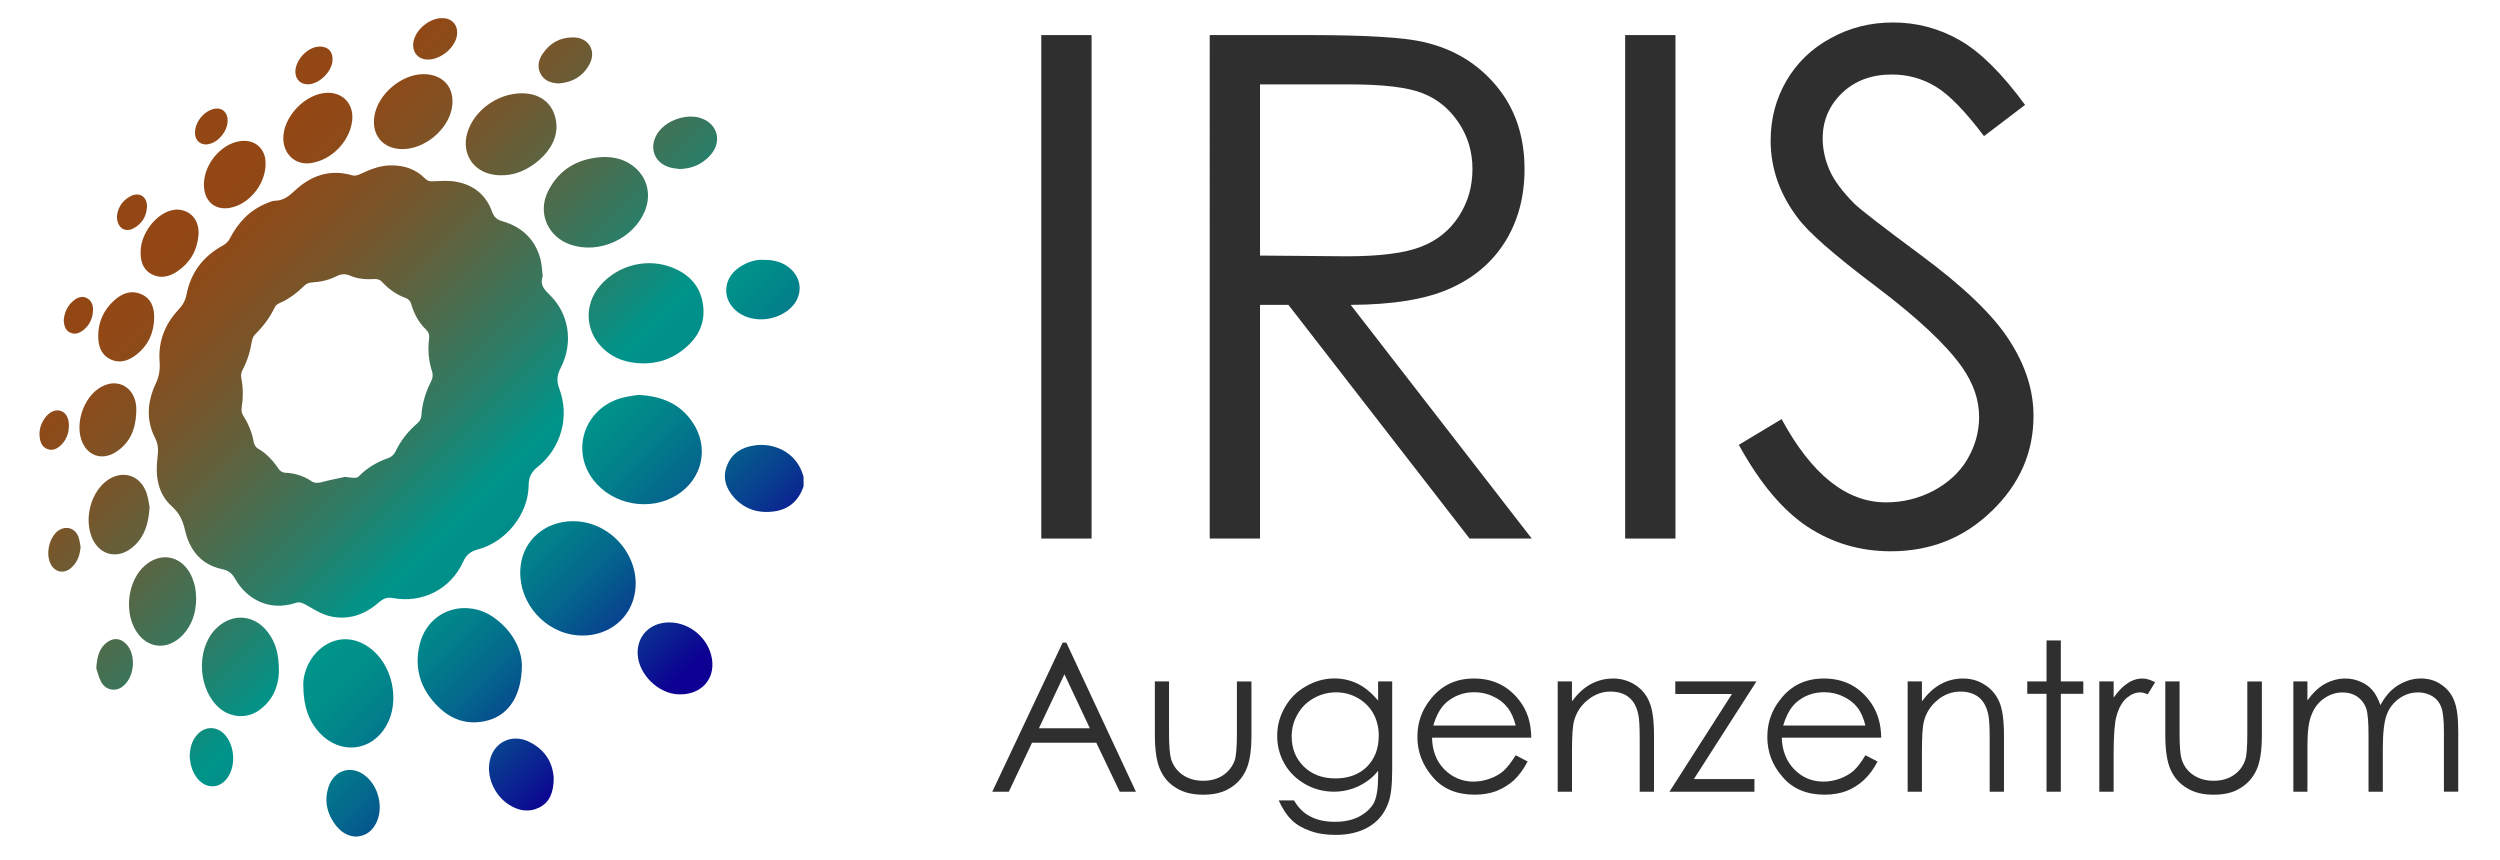
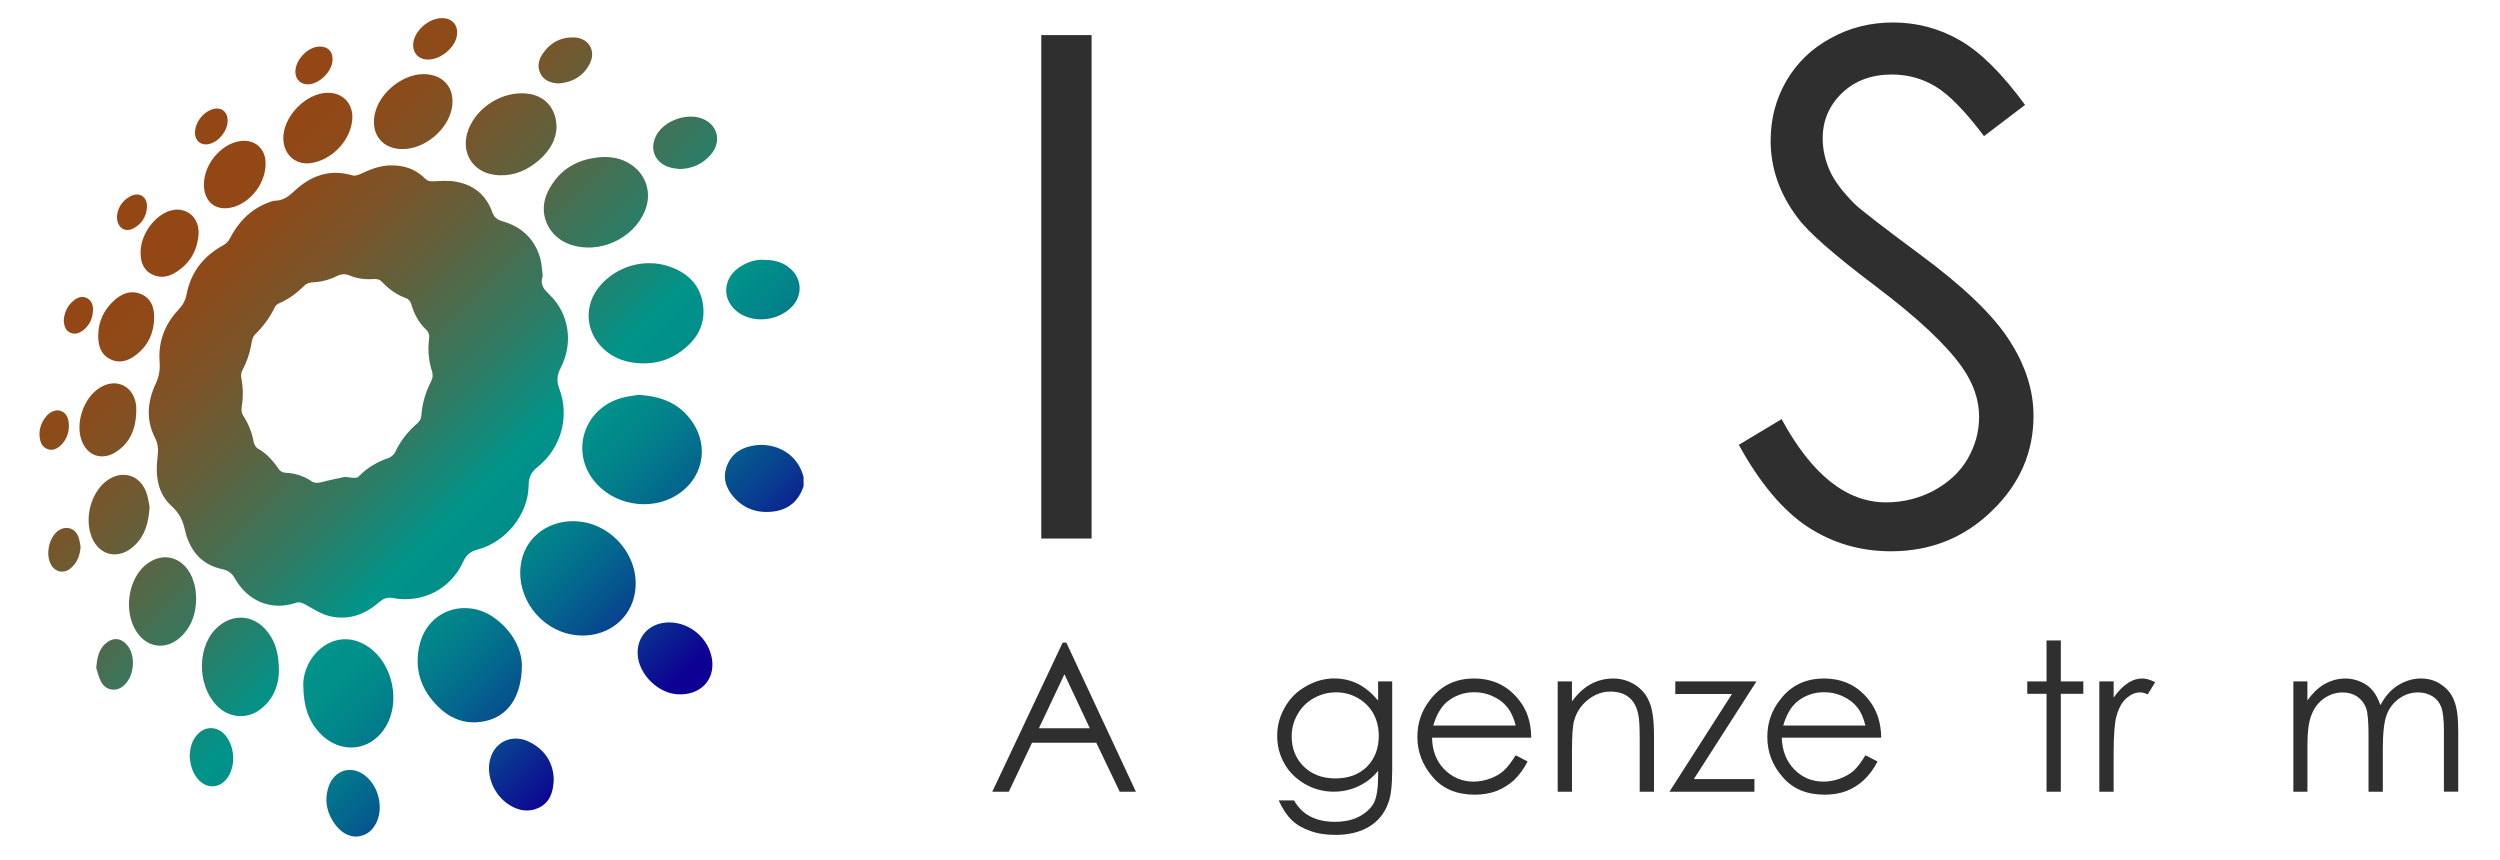
<svg xmlns="http://www.w3.org/2000/svg" xmlns:xlink="http://www.w3.org/1999/xlink" version="1.1" id="Layer_1" x="0px" y="0px" width="186px" height="64px" viewBox="-3 0 186 64" enable-background="new -3 0 186 64" xml:space="preserve">
  <rect x="74.471" y="2.61" fill="#302F2F" width="3.743" height="37.458" />
  <g>
    <defs>
      <rect id="SVGID_1_" x="-40.208" y="-38.046" width="272.321" height="142" />
    </defs>
    <clipPath id="SVGID_2_">
      <use xlink:href="#SVGID_1_" overflow="visible" />
    </clipPath>
-     <path clip-path="url(#SVGID_2_)" fill="#302F2F" d="M87.003,2.61h7.465c4.15,0,6.98,0.174,8.447,0.516   c2.223,0.507,4.031,1.6,5.422,3.274c1.393,1.673,2.088,3.736,2.088,6.182c0,2.045-0.474,3.831-1.433,5.384   c-0.961,1.544-2.335,2.714-4.118,3.501c-1.769,0.796-4.234,1.201-7.382,1.216l13.47,17.386h-4.626L92.859,22.682h-2.113v17.386   h-3.743V2.61z M90.746,6.278v12.736l6.453,0.054c2.5,0,4.343-0.243,5.547-0.72c1.206-0.467,2.128-1.229,2.802-2.271   c0.677-1.053,1.003-2.213,1.003-3.507c0-1.255-0.332-2.401-1.014-3.422c-0.681-1.028-1.565-1.766-2.673-2.204   c-1.105-0.447-2.939-0.666-5.513-0.666H90.746z" />
-     <rect x="117.911" y="2.61" clip-path="url(#SVGID_2_)" fill="#302F2F" width="3.744" height="37.458" />
    <path clip-path="url(#SVGID_2_)" fill="#302F2F" d="M126.368,33.096l3.184-1.914c2.237,4.13,4.832,6.194,7.766,6.194   c1.256,0,2.444-0.29,3.548-0.871c1.104-0.601,1.943-1.374,2.52-2.357c0.573-0.99,0.86-2.034,0.86-3.139   c0-1.255-0.424-2.488-1.269-3.691c-1.165-1.663-3.313-3.668-6.413-6.012c-3.133-2.359-5.076-4.069-5.832-5.121   c-1.332-1.762-1.997-3.676-1.997-5.724c0-1.634,0.394-3.116,1.18-4.463c0.789-1.338,1.871-2.393,3.302-3.164   c1.413-0.78,2.952-1.162,4.616-1.162c1.771,0,3.423,0.435,4.96,1.313c1.533,0.869,3.165,2.485,4.872,4.82l-3.055,2.322   c-1.407-1.867-2.613-3.1-3.604-3.69c-0.991-0.598-2.076-0.893-3.258-0.893c-1.495,0-2.731,0.453-3.692,1.368   c-0.961,0.924-1.449,2.051-1.449,3.389c0,0.817,0.182,1.603,0.515,2.367c0.332,0.764,0.961,1.596,1.853,2.496   c0.499,0.477,2.119,1.725,4.84,3.743c3.254,2.398,5.477,4.532,6.671,6.399c1.211,1.868,1.807,3.744,1.807,5.627   c0,2.715-1.023,5.076-3.089,7.07c-2.064,2.014-4.572,3.012-7.521,3.012c-2.285,0-4.333-0.601-6.194-1.818   C129.643,37.977,127.94,35.955,126.368,33.096" />
    <path clip-path="url(#SVGID_2_)" fill="#302F2F" d="M76.334,47.808l5.179,11.097h-1.204l-1.744-3.645h-4.782l-1.729,3.645h-1.23   l5.239-11.097H76.334z M76.194,50.165l-1.899,4.018h3.789L76.194,50.165z" />
-     <path clip-path="url(#SVGID_2_)" fill="#302F2F" d="M82.922,50.698h1.054v3.839c0,0.924,0.052,1.573,0.149,1.935   c0.159,0.491,0.446,0.893,0.87,1.182c0.425,0.29,0.929,0.435,1.522,0.435c0.586,0,1.092-0.141,1.504-0.426   c0.402-0.283,0.693-0.661,0.848-1.118c0.101-0.312,0.156-0.986,0.156-2.007v-3.839h1.082v4.029c0,1.128-0.133,1.979-0.398,2.551   c-0.265,0.587-0.665,1.032-1.19,1.351c-0.534,0.337-1.194,0.496-1.998,0.496c-0.803,0-1.466-0.159-2.004-0.496   c-0.539-0.318-0.932-0.768-1.198-1.361c-0.266-0.578-0.398-1.446-0.398-2.624V50.698z" />
    <path clip-path="url(#SVGID_2_)" fill="#302F2F" d="M99.534,50.698h1.045v6.541c0,1.146-0.088,2.004-0.299,2.522   c-0.277,0.764-0.75,1.343-1.434,1.751c-0.687,0.408-1.511,0.604-2.472,0.604c-0.703,0-1.334-0.088-1.895-0.297   c-0.561-0.191-1.021-0.461-1.372-0.805c-0.352-0.329-0.679-0.828-0.973-1.463h1.143c0.316,0.545,0.72,0.949,1.213,1.194   c0.492,0.265,1.106,0.397,1.833,0.397c0.725,0,1.325-0.135,1.829-0.404c0.486-0.271,0.849-0.601,1.067-1.007   c0.203-0.407,0.313-1.068,0.313-1.965v-0.422c-0.401,0.512-0.895,0.884-1.467,1.153c-0.571,0.27-1.188,0.404-1.825,0.404   c-0.756,0-1.464-0.18-2.133-0.56c-0.659-0.38-1.178-0.874-1.539-1.515c-0.36-0.625-0.545-1.32-0.545-2.089   c0-0.753,0.191-1.457,0.574-2.118c0.374-0.661,0.9-1.186,1.563-1.557c0.67-0.385,1.372-0.586,2.115-0.586   c0.603,0,1.186,0.127,1.72,0.385c0.534,0.257,1.035,0.675,1.537,1.256V50.698z M96.416,51.51c-0.602,0-1.157,0.145-1.666,0.431   c-0.52,0.289-0.924,0.689-1.213,1.206c-0.29,0.5-0.436,1.051-0.436,1.64c0,0.91,0.299,1.647,0.905,2.249   c0.606,0.585,1.386,0.878,2.349,0.878c0.971,0,1.758-0.291,2.345-0.87c0.587-0.599,0.879-1.356,0.879-2.31   c0-0.61-0.137-1.163-0.408-1.656c-0.271-0.478-0.661-0.865-1.149-1.146C97.517,51.65,96.99,51.51,96.416,51.51" />
    <path clip-path="url(#SVGID_2_)" fill="#302F2F" d="M109.769,56.192l0.884,0.461c-0.291,0.572-0.639,1.028-1.007,1.389   c-0.388,0.343-0.816,0.612-1.303,0.808c-0.472,0.177-1.015,0.275-1.613,0.275c-1.345,0-2.399-0.437-3.147-1.326   c-0.747-0.872-1.13-1.861-1.13-2.969c0-1.049,0.314-1.966,0.961-2.783c0.813-1.045,1.885-1.566,3.246-1.566   c1.398,0,2.516,0.533,3.352,1.601c0.605,0.743,0.903,1.682,0.913,2.802h-7.382c0.018,0.956,0.319,1.744,0.904,2.347   c0.603,0.604,1.326,0.921,2.187,0.921c0.418,0,0.826-0.079,1.224-0.224c0.398-0.145,0.728-0.331,1.005-0.576   S109.435,56.715,109.769,56.192 M109.769,53.98c-0.141-0.562-0.354-1.025-0.624-1.355c-0.272-0.346-0.618-0.619-1.075-0.817   c-0.439-0.215-0.899-0.306-1.396-0.306c-0.792,0-1.483,0.262-2.078,0.768c-0.422,0.382-0.735,0.946-0.96,1.711H109.769z" />
    <path clip-path="url(#SVGID_2_)" fill="#302F2F" d="M112.89,50.698h1.064v1.478c0.422-0.562,0.883-0.999,1.399-1.278   c0.519-0.278,1.077-0.417,1.676-0.417c0.606,0,1.151,0.17,1.636,0.479c0.469,0.308,0.828,0.728,1.043,1.257   c0.233,0.532,0.35,1.356,0.35,2.472v4.217h-1.064v-3.911c0-0.949-0.034-1.57-0.119-1.899c-0.124-0.545-0.348-0.955-0.703-1.229   c-0.338-0.275-0.804-0.413-1.362-0.413c-0.628,0-1.198,0.221-1.709,0.643c-0.513,0.422-0.838,0.948-0.998,1.563   c-0.104,0.408-0.147,1.164-0.147,2.231v3.015h-1.064V50.698z" />
    <polygon clip-path="url(#SVGID_2_)" fill="#302F2F" points="121.642,50.698 127.679,50.698 123.022,57.965 127.53,57.965    127.53,58.904 121.207,58.904 125.858,51.633 121.642,51.633  " />
    <path clip-path="url(#SVGID_2_)" fill="#302F2F" d="M135.788,56.192l0.9,0.461c-0.289,0.572-0.637,1.028-1.023,1.389   c-0.369,0.343-0.799,0.612-1.286,0.808c-0.472,0.177-1.015,0.275-1.628,0.275c-1.328,0-2.385-0.437-3.131-1.326   c-0.766-0.872-1.131-1.861-1.131-2.969c0-1.049,0.313-1.966,0.962-2.783c0.796-1.045,1.882-1.566,3.246-1.566   c1.398,0,2.516,0.533,3.35,1.601c0.591,0.743,0.905,1.682,0.915,2.802h-7.4c0.034,0.956,0.336,1.744,0.921,2.347   c0.585,0.604,1.309,0.921,2.188,0.921c0.418,0,0.824-0.079,1.224-0.224c0.38-0.145,0.728-0.331,1.003-0.576   C135.175,57.105,135.471,56.715,135.788,56.192 M135.788,53.98c-0.141-0.562-0.336-1.025-0.608-1.355   c-0.27-0.346-0.634-0.619-1.073-0.817c-0.44-0.215-0.9-0.306-1.396-0.306c-0.81,0-1.503,0.262-2.078,0.768   c-0.422,0.382-0.737,0.946-0.962,1.711H135.788z" />
-     <path clip-path="url(#SVGID_2_)" fill="#302F2F" d="M138.928,50.698h1.063v1.478c0.422-0.562,0.883-0.999,1.401-1.278   c0.502-0.278,1.059-0.417,1.674-0.417c0.606,0,1.153,0.17,1.62,0.479c0.484,0.308,0.827,0.728,1.061,1.257   c0.231,0.532,0.348,1.356,0.348,2.472v4.217h-1.063v-3.911c0-0.949-0.034-1.57-0.119-1.899c-0.126-0.545-0.365-0.955-0.703-1.229   c-0.357-0.275-0.806-0.413-1.362-0.413c-0.629,0-1.216,0.221-1.711,0.643c-0.512,0.422-0.838,0.948-0.996,1.563   c-0.106,0.408-0.149,1.164-0.149,2.231v3.015h-1.063V50.698z" />
    <polygon clip-path="url(#SVGID_2_)" fill="#302F2F" points="149.262,47.649 150.326,47.649 150.326,50.698 151.999,50.698    151.999,51.62 150.326,51.62 150.326,58.904 149.262,58.904 149.262,51.62 147.828,51.62 147.828,50.698 149.262,50.698  " />
    <path clip-path="url(#SVGID_2_)" fill="#302F2F" d="M153.19,50.698h1.065v1.206c0.335-0.482,0.667-0.826,1.031-1.065   c0.347-0.239,0.725-0.358,1.115-0.358c0.289,0,0.599,0.099,0.94,0.278l-0.551,0.9c-0.229-0.101-0.408-0.144-0.559-0.144   c-0.36,0-0.691,0.144-1.029,0.433c-0.321,0.287-0.574,0.731-0.741,1.351c-0.133,0.462-0.207,1.411-0.207,2.831v2.774h-1.065V50.698   z" />
-     <path clip-path="url(#SVGID_2_)" fill="#302F2F" d="M158.097,50.698h1.063v3.839c0,0.924,0.044,1.573,0.149,1.935   c0.15,0.491,0.438,0.893,0.861,1.182c0.425,0.29,0.938,0.435,1.523,0.435s1.092-0.141,1.502-0.426   c0.412-0.283,0.693-0.661,0.848-1.118c0.11-0.312,0.157-0.986,0.157-2.007v-3.839h1.083v4.029c0,1.128-0.133,1.979-0.398,2.551   c-0.267,0.587-0.665,1.032-1.199,1.351c-0.517,0.337-1.186,0.496-1.988,0.496c-0.804,0-1.459-0.159-1.997-0.496   c-0.537-0.318-0.94-0.768-1.206-1.361c-0.266-0.578-0.397-1.446-0.397-2.624V50.698z" />
    <path clip-path="url(#SVGID_2_)" fill="#302F2F" d="M167.624,50.698h1.047v1.415c0.372-0.525,0.756-0.896,1.146-1.142   c0.519-0.317,1.079-0.491,1.682-0.491c0.4,0,0.766,0.085,1.13,0.239c0.365,0.153,0.655,0.37,0.872,0.63   c0.231,0.245,0.422,0.621,0.603,1.113c0.342-0.649,0.776-1.147,1.309-1.476c0.53-0.327,1.096-0.507,1.696-0.507   c0.566,0,1.073,0.142,1.505,0.444c0.431,0.286,0.766,0.67,0.967,1.188c0.22,0.519,0.312,1.279,0.312,2.316v4.475h-1.066V54.43   c0-0.894-0.071-1.491-0.197-1.814c-0.127-0.34-0.332-0.606-0.633-0.8c-0.316-0.194-0.668-0.3-1.09-0.3   c-0.517,0-0.977,0.149-1.4,0.448c-0.424,0.3-0.746,0.702-0.935,1.214c-0.188,0.492-0.29,1.329-0.29,2.517v3.21h-1.064v-4.196   c0-0.989-0.053-1.664-0.179-2.026c-0.125-0.346-0.347-0.629-0.651-0.851c-0.302-0.204-0.674-0.315-1.096-0.315   c-0.479,0-0.948,0.146-1.371,0.438c-0.424,0.293-0.733,0.691-0.93,1.196c-0.213,0.488-0.318,1.258-0.318,2.278v3.476h-1.047V50.698   z" />
  </g>
  <g>
    <defs>
      <path id="SVGID_3_" d="M21.404,58.667c-0.237,0.812-0.119,1.602,0.299,2.321c0.399,0.688,0.949,1.197,1.727,1.258    c0.761-0.021,1.235-0.392,1.541-0.979c0.54-1.02,0.28-2.496-0.57-3.349c-0.423-0.426-0.91-0.637-1.375-0.637    C22.313,57.282,21.653,57.778,21.404,58.667 M33.457,56.526c-0.3,1.198,0.293,2.619,1.401,3.338    c0.713,0.462,1.487,0.601,2.276,0.211c0.779-0.407,1.055-1.138,1.063-2.187c-0.064-1.161-0.673-2.174-1.925-2.743    c-0.3-0.139-0.611-0.196-0.903-0.196C34.474,54.949,33.695,55.548,33.457,56.526 M11.617,54.726    c-0.362,0.432-0.476,0.946-0.505,1.478c0.025,0.629,0.173,1.209,0.573,1.71c0.671,0.84,1.748,0.775,2.31-0.154    c0.549-0.905,0.448-2.229-0.216-3.041c-0.308-0.37-0.691-0.547-1.082-0.547C12.311,54.171,11.917,54.35,11.617,54.726     M20.575,48.508c-0.743,0.773-1,1.729-1.012,2.354c-0.002,1.699,0.408,2.793,1.229,3.68c1.519,1.611,3.818,1.387,4.927-0.509    c1.088-1.847,0.498-4.612-1.242-5.856c-0.567-0.408-1.186-0.619-1.793-0.619C21.921,47.557,21.184,47.887,20.575,48.508     M4.958,47.794c-0.572,0.428-0.732,1.053-0.797,1.911c0.078,0.222,0.17,0.668,0.363,1.025c0.326,0.606,1.018,0.747,1.547,0.386    c0.943-0.646,1.114-2.412,0.297-3.224c-0.221-0.228-0.485-0.344-0.753-0.344C5.395,47.549,5.169,47.636,4.958,47.794     M44.445,48.727c0.103,1.451,1.489,2.83,2.952,2.928c1.679,0.107,2.81-1.045,2.578-2.601c-0.227-1.525-1.604-2.732-3.153-2.747    c-0.01,0-0.02,0-0.03,0C45.347,46.307,44.354,47.338,44.445,48.727 M12.98,46.861c-1.428,1.565-1.229,4.516,0.392,5.862    c0.825,0.663,1.944,0.752,2.836,0.167c1.143-0.771,1.516-1.919,1.545-2.91c0.001-1.334-0.247-2.162-0.785-2.888    c-0.559-0.77-1.306-1.14-2.064-1.14C14.229,45.953,13.555,46.253,12.98,46.861 M28.238,47.885    c-0.469,1.853,0.061,3.467,1.445,4.771c0.958,0.913,2.116,1.272,3.404,0.995c1.701-0.355,2.737-1.819,2.742-4.185    c-0.03-1.129-0.644-2.424-1.907-3.39c-0.735-0.585-1.562-0.834-2.358-0.834C30.061,45.242,28.675,46.21,28.238,47.885     M7.561,42.291c-1.007,1.09-1.267,3.015-0.584,4.392c0.778,1.569,2.444,1.821,3.639,0.541c0.702-0.765,0.969-1.675,0.979-2.701    c-0.019-0.249-0.02-0.519-0.072-0.78c-0.044-0.263-0.132-0.522-0.229-0.771c-0.409-0.984-1.183-1.51-2.005-1.51    C8.702,41.461,8.086,41.732,7.561,42.291 M1.263,39.532c-0.629,0.544-0.861,1.684-0.5,2.418c0.315,0.626,0.978,0.77,1.516,0.313    c0.481-0.416,0.674-0.965,0.717-1.586c-0.051-0.26-0.081-0.53-0.175-0.774c-0.175-0.416-0.511-0.627-0.87-0.627    C1.724,39.276,1.487,39.354,1.263,39.532 M35.742,42.052c-0.313,2.404,1.413,4.735,3.829,5.165    c2.009,0.35,3.889-0.675,4.502-2.472c0.97-2.838-1.361-5.969-4.449-5.969C37.596,38.776,35.98,40.141,35.742,42.052 M4.964,35.752    c-1.095,0.796-1.639,2.498-1.243,3.904c0.456,1.652,2.05,2.118,3.295,0.925c0.759-0.718,1.041-1.658,1.115-2.864    c-0.053-0.247-0.103-0.709-0.256-1.119c-0.32-0.828-0.965-1.272-1.689-1.272C5.791,35.325,5.358,35.464,4.964,35.752     M53.146,33.14c-0.929,0.121-1.678,0.566-2.042,1.46c-0.365,0.885-0.125,1.705,0.493,2.396c0.8,0.9,1.832,1.216,3.004,1.053    c1.112-0.156,1.827-0.81,2.185-1.873v-0.688c-0.412-1.613-1.803-2.388-3.154-2.388C53.462,33.101,53.303,33.11,53.146,33.14     M0.355,31.081c-0.335,0.46-0.485,0.969-0.388,1.537c0.052,0.363,0.214,0.661,0.571,0.794c0.377,0.143,0.7-0.021,0.973-0.269    c0.42-0.396,0.611-0.896,0.616-1.465c0-0.58-0.211-0.967-0.593-1.099c-0.083-0.034-0.169-0.047-0.264-0.047    C0.954,30.532,0.619,30.725,0.355,31.081 M43.208,29.619c-2.724,0.781-3.764,3.881-2.056,6.097    c1.427,1.854,4.212,2.361,6.207,1.115c1.913-1.198,2.429-3.545,1.172-5.409c-0.916-1.362-2.25-1.953-4.056-2.043    C44.177,29.434,43.682,29.483,43.208,29.619 M4.316,28.921c-1.114,0.773-1.693,2.525-1.261,3.804    c0.402,1.173,1.517,1.577,2.561,0.908c1.073-0.683,1.476-1.72,1.521-2.941c0-0.149,0.01-0.301-0.002-0.451    c-0.096-1.077-0.808-1.72-1.654-1.72C5.112,28.522,4.708,28.65,4.316,28.921 M2.469,22.369c-0.459,0.38-0.676,0.876-0.728,1.457    c0.027,0.369,0.093,0.727,0.449,0.905c0.368,0.194,0.715,0.061,1.017-0.175c0.479-0.383,0.696-0.898,0.715-1.496    c0.007-0.364-0.114-0.711-0.473-0.892c-0.118-0.049-0.225-0.079-0.335-0.079C2.883,22.088,2.668,22.208,2.469,22.369     M5.481,22.363c-0.752,0.69-1.167,1.558-1.174,2.597c-0.001,0.719,0.166,1.381,0.858,1.744c0.717,0.376,1.39,0.148,1.978-0.315    c0.901-0.699,1.321-1.664,1.328-2.782c0.004-0.747-0.233-1.425-0.996-1.736c-0.214-0.084-0.423-0.127-0.625-0.127    C6.346,21.743,5.886,21.996,5.481,22.363 M41.616,21.293c-1.177,1.399-1.078,3.343,0.231,4.611    c0.831,0.808,1.847,1.113,2.984,1.132c1.039,0.012,1.984-0.278,2.819-0.885c1.2-0.869,1.876-2.014,1.648-3.528    c-0.217-1.432-1.131-2.315-2.463-2.783c-0.505-0.179-1.019-0.26-1.529-0.26C43.906,19.58,42.541,20.195,41.616,21.293     M51.92,19.947c-1.2,0.884-1.187,2.462,0.027,3.314c1.163,0.817,2.975,0.607,3.986-0.454c0.8-0.856,0.735-2.076-0.146-2.836    c-0.55-0.471-1.203-0.65-1.997-0.637c-0.023-0.01-0.056-0.01-0.081-0.01C53.097,19.324,52.478,19.546,51.92,19.947 M10.106,15.591    c-0.086,0.016-0.29,0.035-0.483,0.097c-1.114,0.358-2.101,1.695-2.156,2.929c-0.036,0.724,0.11,1.392,0.794,1.773    c0.672,0.368,1.339,0.205,1.936-0.204c0.94-0.636,1.463-1.533,1.569-2.665c0.098-1.116-0.567-1.931-1.653-1.931    C10.11,15.591,10.108,15.591,10.106,15.591 M6.671,14.62c-0.626,0.337-0.928,0.907-0.971,1.497c0.005,0.834,0.6,1.21,1.232,0.873    c0.634-0.338,0.965-0.896,1.005-1.601c0.024-0.559-0.311-0.92-0.751-0.92C7.021,14.469,6.852,14.518,6.671,14.62 M20.142,35.779    c-0.584-0.384-1.23-0.582-1.934-0.608c-0.164-0.006-0.373-0.123-0.458-0.257c-0.421-0.623-0.913-1.182-1.586-1.558    c-0.146-0.083-0.267-0.319-0.293-0.49c-0.124-0.7-0.392-1.344-0.771-1.934c-0.103-0.151-0.149-0.387-0.125-0.562    c0.117-0.75,0.128-1.492-0.02-2.241c-0.042-0.177-0.01-0.418,0.076-0.578c0.374-0.69,0.588-1.421,0.717-2.199    c0.032-0.161,0.108-0.349,0.218-0.457c0.605-0.599,1.105-1.255,1.473-2.023c0.051-0.125,0.189-0.243,0.319-0.301    c0.726-0.313,1.333-0.773,1.898-1.326c0.123-0.13,0.349-0.222,0.526-0.229c0.663-0.034,1.288-0.176,1.87-0.471    c0.33-0.165,0.634-0.19,0.981-0.041c0.598,0.261,1.229,0.296,1.87,0.256c0.168-0.008,0.389,0.065,0.49,0.184    c0.521,0.564,1.112,0.989,1.843,1.249c0.146,0.054,0.299,0.233,0.346,0.387c0.212,0.74,0.55,1.401,1.105,1.929    c0.209,0.203,0.28,0.42,0.236,0.723c-0.107,0.83-0.029,1.637,0.234,2.442c0.054,0.192,0.038,0.455-0.051,0.634    c-0.433,0.836-0.702,1.711-0.761,2.651c-0.009,0.181-0.133,0.394-0.271,0.515c-0.703,0.598-1.265,1.299-1.666,2.153    c-0.087,0.184-0.301,0.377-0.501,0.447c-0.81,0.279-1.525,0.686-2.132,1.286c-0.227,0.235-0.236,0.226-1.118,0.119    c-0.575,0.129-1.162,0.241-1.73,0.394c-0.126,0.03-0.243,0.049-0.35,0.049C20.43,35.921,20.289,35.887,20.142,35.779     M25.922,12.307c-0.782,0.042-1.473,0.342-2.167,0.664c-0.165,0.073-0.382,0.127-0.538,0.078    c-1.675-0.498-3.091,0.017-4.305,1.156c-0.424,0.389-0.827,0.719-1.437,0.728c-0.208,0.003-0.419,0.104-0.62,0.182    c-1.272,0.511-2.148,1.449-2.769,2.653c-0.097,0.199-0.292,0.377-0.49,0.488c-1.474,0.805-2.401,2.009-2.72,3.66    c-0.086,0.458-0.294,0.806-0.613,1.141c-1.004,1.076-1.493,2.359-1.391,3.821c0.046,0.597-0.023,1.104-0.279,1.646    c-0.62,1.323-0.748,2.701-0.066,4.038c0.246,0.477,0.261,0.905,0.197,1.422c-0.176,1.364-0.021,2.713,1.061,3.688    c0.568,0.515,0.819,1.058,0.979,1.776c0.332,1.443,1.168,2.539,2.707,2.883c0.468,0.09,0.758,0.277,0.997,0.693    c0.896,1.593,2.578,2.465,4.525,1.834c0.289-0.101,0.49-0.01,0.741,0.127c0.571,0.313,1.14,0.697,1.762,0.849    c1.391,0.337,2.635-0.085,3.706-1.031c0.287-0.239,0.56-0.388,0.984-0.315c2.215,0.426,4.334-0.638,5.271-2.691    c0.233-0.526,0.552-0.771,1.083-0.914c2.122-0.563,3.765-2.633,3.79-4.771c0.007-0.615,0.192-0.99,0.669-1.373    c1.739-1.384,2.395-3.729,1.618-5.805c-0.221-0.596-0.183-1.035,0.108-1.585c0.948-1.861,0.608-4.015-0.828-5.411    c-0.41-0.399-0.753-0.76-0.518-1.388c-0.056-0.416-0.063-0.852-0.167-1.264c-0.395-1.475-1.373-2.407-2.825-2.824    c-0.407-0.119-0.632-0.299-0.776-0.709c-0.457-1.267-1.395-2.015-2.706-2.238c-0.542-0.099-1.11-0.05-1.665-0.027    c-0.252,0.011-0.428-0.015-0.612-0.202c-0.688-0.694-1.523-0.981-2.473-0.981C26.078,12.302,26.001,12.304,25.922,12.307     M41.893,11.681c-1.833,0.086-3.273,0.865-4.115,2.541c-0.811,1.605-0.026,3.403,1.669,3.979c2.13,0.729,4.694-0.439,5.537-2.517    c0.5-1.236,0.162-2.548-0.896-3.342c-0.619-0.469-1.334-0.661-2.107-0.661C41.949,11.68,41.925,11.68,41.893,11.681     M12.172,13.694c-0.021,1.246,0.791,1.981,1.948,1.768c1.55-0.288,2.799-1.994,2.624-3.577c-0.102-0.841-0.726-1.403-1.565-1.408    c-0.004,0-0.008,0-0.012,0C13.668,10.477,12.189,12.069,12.172,13.694 M45.89,9.965c-0.633,1.037-0.202,2.173,0.969,2.496    c0.227,0.066,0.476,0.083,0.709,0.113c0.903-0.02,1.667-0.345,2.273-1.017c0.9-0.993,0.574-2.324-0.667-2.756    c-0.241-0.092-0.51-0.128-0.784-0.128C47.421,8.673,46.373,9.18,45.89,9.965 M12.801,8.133c-0.719,0.228-1.28,0.978-1.294,1.718    c-0.012,0.635,0.462,1.012,1.076,0.858c0.724-0.178,1.349-0.982,1.354-1.736c0.004-0.552-0.327-0.899-0.79-0.899    C13.035,8.074,12.916,8.09,12.801,8.133 M31.756,9.928c-0.422,1.502,0.454,2.852,1.989,3.071c1.127,0.168,2.142-0.156,3.039-0.826    c0.94-0.701,1.567-1.606,1.62-2.656c0.01-1.373-0.774-2.307-1.963-2.52c-0.207-0.041-0.417-0.057-0.626-0.057    C34.038,6.94,32.239,8.212,31.756,9.928 M18.08,10.394c0.058,1.129,0.92,1.885,2.006,1.746c1.559-0.202,2.938-1.6,3.116-3.167    c0.133-1.182-0.63-2.067-1.789-2.07c-0.001,0-0.003,0-0.005,0C19.736,6.903,17.998,8.728,18.08,10.394 M28.464,5.516    c-1.621,0.033-3.314,1.479-3.598,3.059c-0.262,1.458,0.614,2.517,2.083,2.518c1.639,0.001,3.355-1.415,3.665-3.021    c0.282-1.486-0.598-2.556-2.102-2.556C28.497,5.516,28.48,5.516,28.464,5.516 M20.669,3.47C19.821,3.553,18.97,4.5,18.975,5.35    c0.003,0.588,0.448,0.985,1.048,0.918c0.776-0.086,1.604-0.902,1.71-1.68c0.086-0.682-0.291-1.124-0.921-1.125    C20.771,3.463,20.721,3.466,20.669,3.47 M37.364,4.015c-0.301,0.448-0.413,0.967-0.145,1.478c0.271,0.515,0.756,0.683,1.343,0.716    c1.013-0.078,1.842-0.528,2.324-1.487c0.48-0.956-0.101-1.902-1.168-1.938c-0.044,0-0.08-0.001-0.123-0.001    C38.641,2.783,37.901,3.217,37.364,4.015 M27.739,3.337c-0.008,0.647,0.431,1.095,1.096,1.095c0.91,0.002,1.922-0.793,2.137-1.668    c0.165-0.703-0.169-1.269-0.816-1.396c-0.085-0.014-0.182-0.021-0.27-0.021C28.883,1.346,27.752,2.338,27.739,3.337" />
    </defs>
    <clipPath id="SVGID_4_">
      <use xlink:href="#SVGID_3_" overflow="visible" />
    </clipPath>
    <linearGradient id="SVGID_5_" gradientUnits="userSpaceOnUse" x1="-886.319" y1="542.217" x2="-886.179" y2="542.217" gradientTransform="matrix(286.282 286.282 286.282 -286.282 98518.781 408975.969)">
      <stop offset="0" style="stop-color:#934715" />
      <stop offset="0.07" style="stop-color:#8C4B1A" />
      <stop offset="0.17" style="stop-color:#79552A" />
      <stop offset="0.289" style="stop-color:#596543" />
      <stop offset="0.422" style="stop-color:#2E7C65" />
      <stop offset="0.543" style="stop-color:#00948A" />
      <stop offset="0.595" style="stop-color:#018F8A" />
      <stop offset="0.66" style="stop-color:#027F8B" />
      <stop offset="0.732" style="stop-color:#04658D" />
      <stop offset="0.809" style="stop-color:#08418F" />
      <stop offset="0.889" style="stop-color:#0C1392" />
      <stop offset="0.92" style="stop-color:#0E0093" />
      <stop offset="1" style="stop-color:#0E0093" />
    </linearGradient>
    <polygon clip-path="url(#SVGID_4_)" fill="url(#SVGID_5_)" points="28.332,-27.108 87.235,31.795 28.332,90.7 -30.581,31.795  " />
  </g>
</svg>